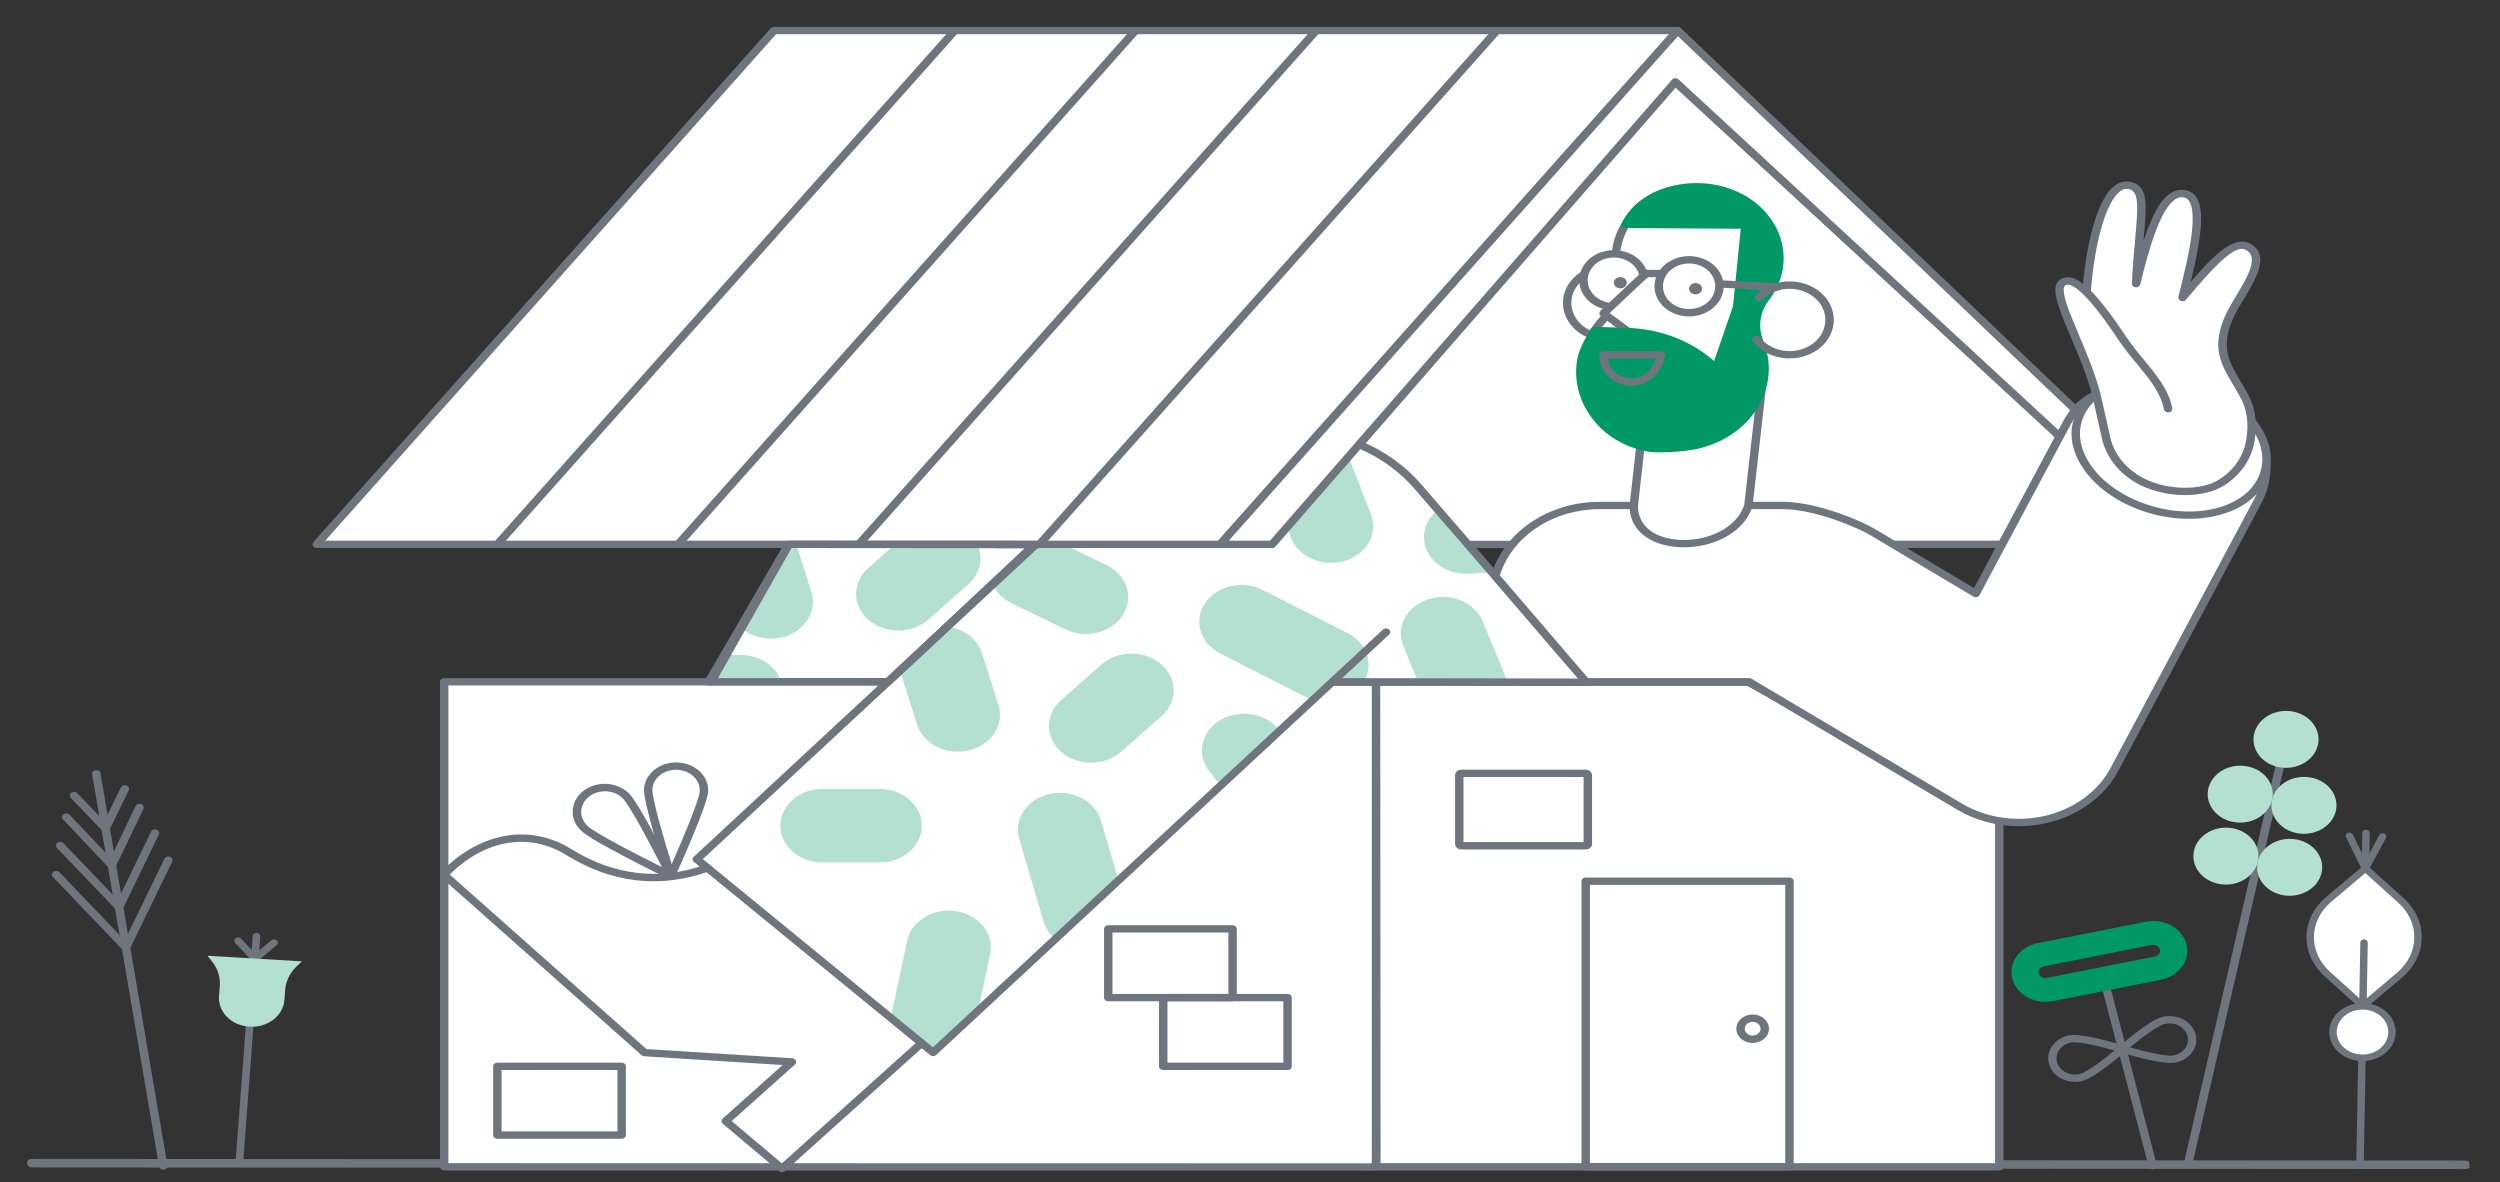
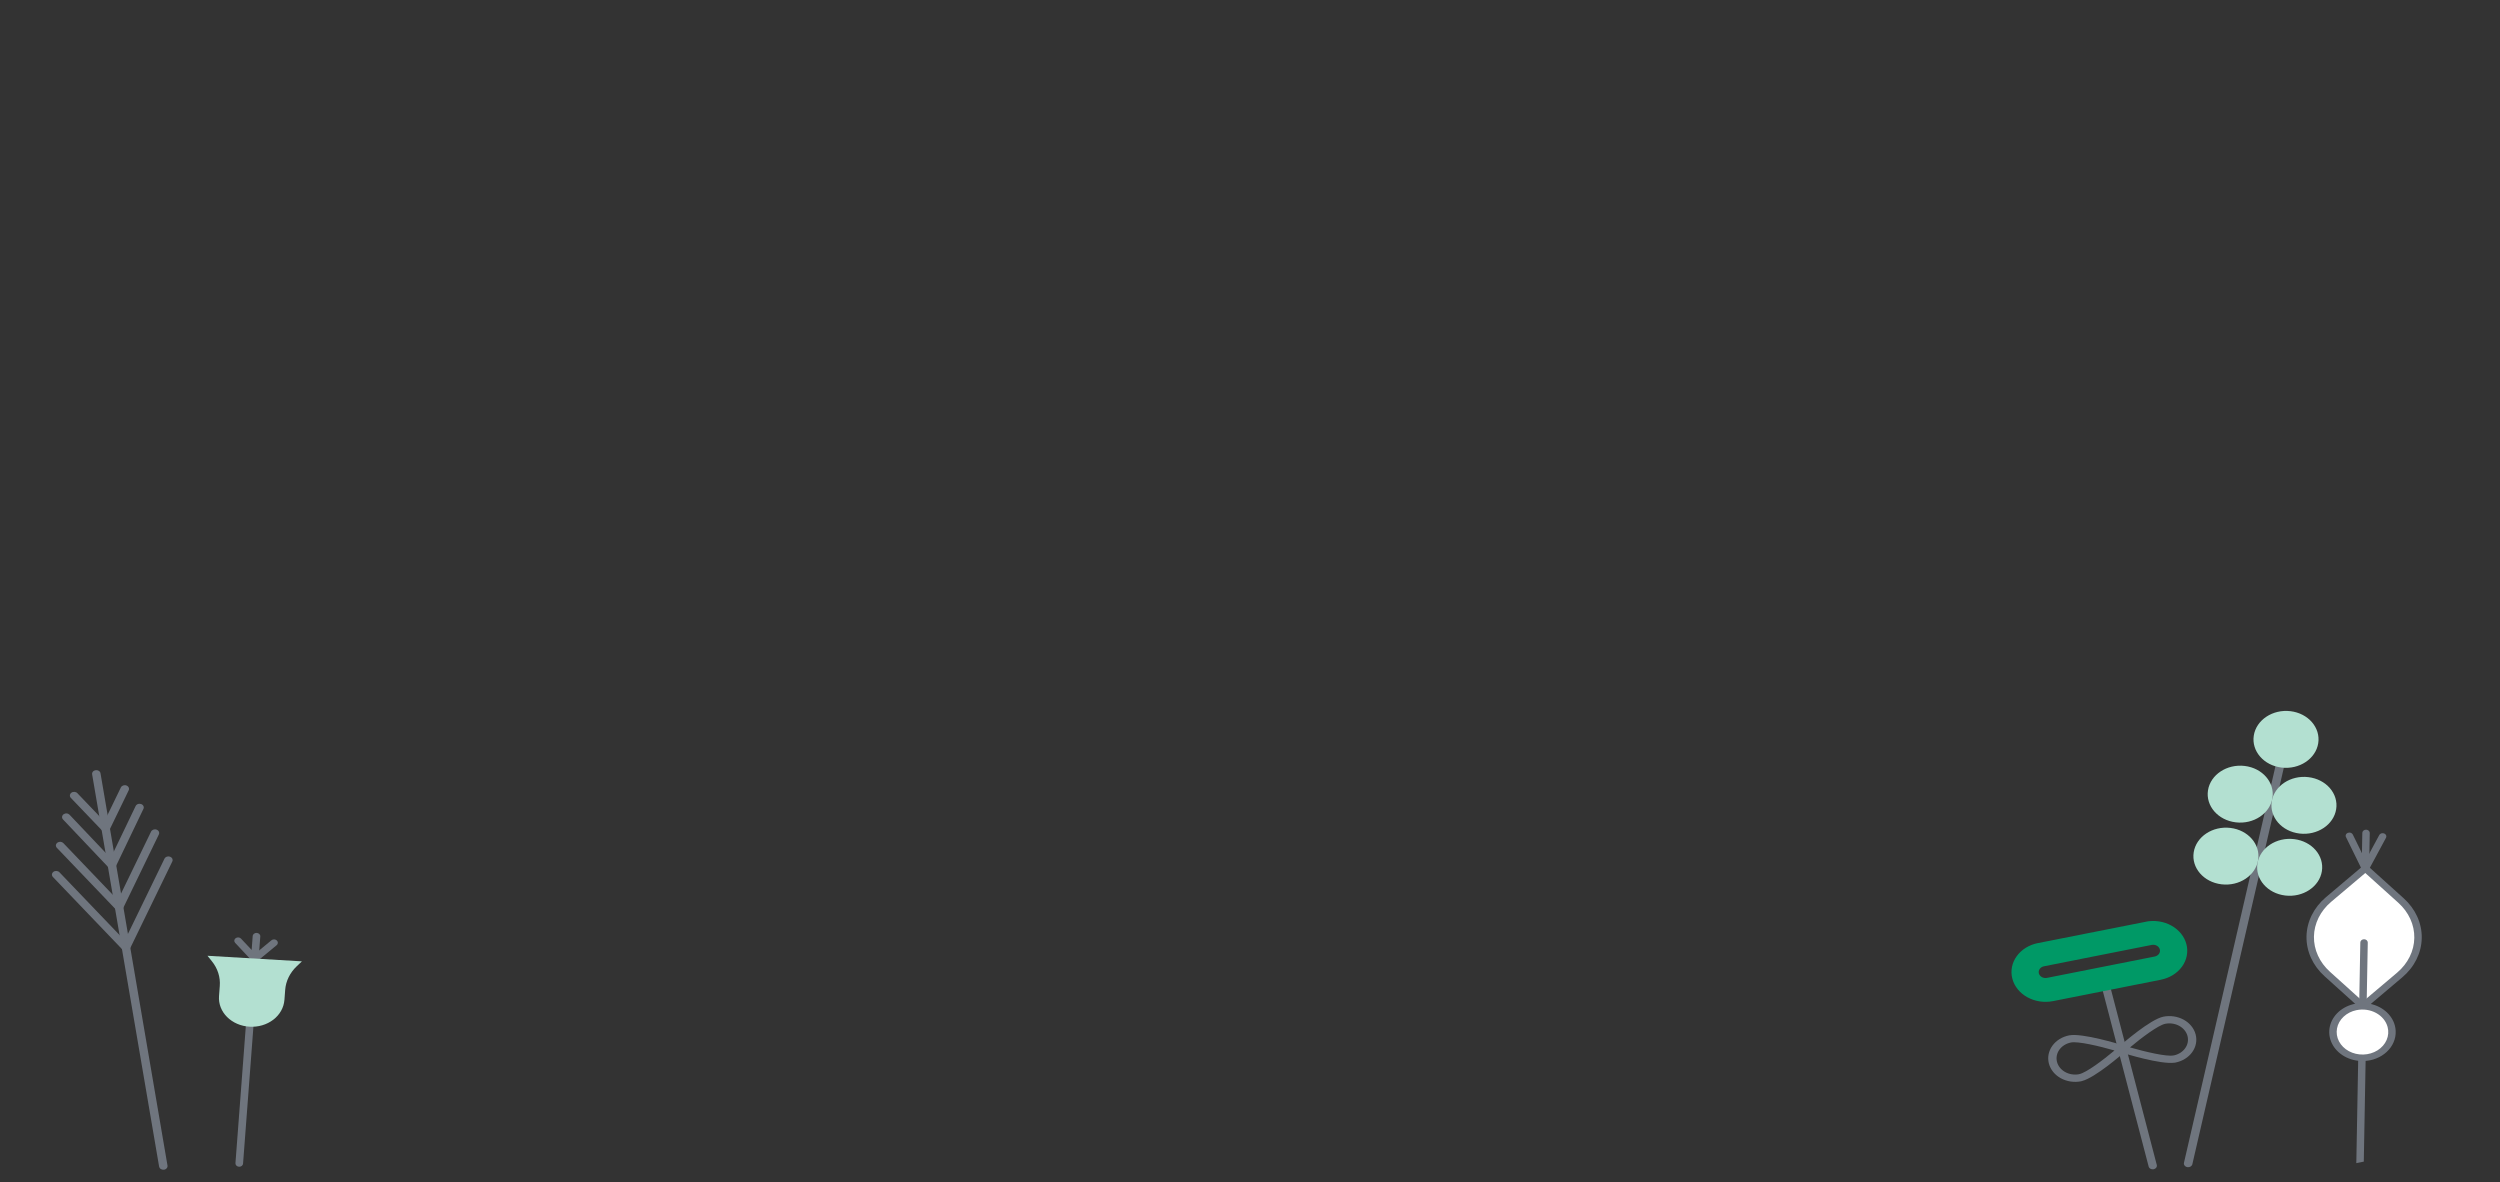
<svg xmlns="http://www.w3.org/2000/svg" fill="none" height="96" viewBox="0 0 203 96" width="203">
  <rect x="0" y="0" width="203" height="96" fill="#333333" stroke="none" />
  <clipPath id="a">
    <path d="m.617 0h201.882v96h-201.882z" />
  </clipPath>
  <clipPath id="b">
    <path d="m0 0h196.005v30.921h-196.005z" transform="matrix(.988 -.152 .154 .988 2.16 94.159)" />
  </clipPath>
  <clipPath id="c">
-     <path d="m25.371 2.18h159.015v93.005h-159.015z" />
-   </clipPath>
+     </clipPath>
  <clipPath id="d">
    <path d="m0 0h9.876v32.845h-9.876z" transform="matrix(.995 -.098 .128 .992 3.18 62.986)" />
  </clipPath>
  <clipPath id="e">
    <path d="m16.848 75.753h7.67v18.987h-7.67z" />
  </clipPath>
  <clipPath id="f">
    <path d="m0 0h10.89v37.785h-10.89z" transform="matrix(-.993 -.119 -.156 .988 190.863 58.332)" />
  </clipPath>
  <clipPath id="g">
    <path d="m0 0h10.847v26.467h-10.847z" transform="matrix(.98 -.199 .259 .966 183.688 69.04)" />
  </clipPath>
  <clipPath id="h">
    <path d="m0 0h14.408v19.879h-14.408z" transform="matrix(.981 -.194 .253 .968 162.789 77.111)" />
  </clipPath>
  <g clip-path="url(#a)">
    <g clip-path="url(#b)">
-       <path d="m200.289 94.922c-.017.003-.035.004-.053.004l-197.681-.131c-.092-0-.18-.037-.244-.102-.065-.065-.101-.153-.102-.245-0-.092.036-.18.101-.245.065-.065.152-.101.244-.101l197.681.131c.087-0.0.171.033.235.092s.104.141.11.228c.007.087-.019.173-.073.242s-.132.114-.218.127z" fill="#6f757e" />
-     </g>
+       </g>
    <g clip-path="url(#c)">
      <path d="m64.048 44.2 19.968.015-11.906 11.148-14.543.001z" fill="#fff" />
      <path d="m57.565 55.662c-.059 0-.116-.013-.167-.038s-.094-.061-.125-.104c-.031-.043-.048-.093-.051-.144-.002-.051.01-.102.037-.147l6.482-11.164c.029-.049.072-.091.126-.119.054-.029.116-.044.179-.044l19.968.015c.067 0.0.132.017.188.049.056.032.1.077.126.131s.035.112.024.169c-.011.057-.041.111-.087.153l-11.905 11.148c-.032.03-.071.054-.114.07-.043.016-.09.025-.137.025zm6.692-11.164-6.135 10.567 13.838-.001 11.268-10.551z" fill="#6f757e" />
      <path d="m103.312 44.215 32.659-37.612 37.266 34.269-10.675 3.327z" fill="#fff" />
      <path d="m103.315 44.514c-.063 0-.126-.015-.18-.045-.054-.029-.098-.071-.126-.121-.029-.05-.041-.105-.035-.161s.03-.108.068-.152l32.659-37.612c.03-.035.068-.063.112-.083.044-.02.092-.032.142-.035.05-.002.099.005.146.021.046.016.087.041.122.072l37.265 34.269c.039.036.068.08.082.128.015.048.016.098.003.147-.014.048-.04.093-.078.13s-.086.065-.14.082l-10.674 3.327c-.037.011-.076.017-.116.017zm32.688-37.449-31.999 36.852 58.502-.015 10.124-3.155z" fill="#6f757e" />
      <path d="m145.335 28.792c1.829 0 3.312-1.292 3.312-2.886s-1.483-2.886-3.312-2.886-3.312 1.292-3.312 2.886 1.483 2.886 3.312 2.886z" fill="#fff" />
      <path d="m130.494 27.424c-.691 0-1.363-.192-1.919-.547-.557-.356-.968-.857-1.175-1.43-.208-.574-.199-1.19.023-1.759.223-.569.648-1.062 1.213-1.406l4.023 1.536z" fill="#fff" />
      <path d="m130.496 27.722c-.763 0-1.506-.212-2.121-.605s-1.07-.947-1.299-1.581c-.23-.634-.22-1.315.025-1.945.246-.629.716-1.174 1.342-1.555.048-.029.104-.047.162-.052.059-.005.118.003.172.024l4.023 1.537c.043.016.081.04.113.07s.057.065.072.104c.016.039.022.08.019.12-.004.041-.017.081-.038.117l-2.166 3.607c-.029.048-.073.089-.126.117-.054.028-.115.043-.178.043zm-1.812-5.098c-.456.318-.791.748-.962 1.234-.17.486-.169 1.006.005 1.492s.511.914.969 1.23 1.014.503 1.597.539l1.895-3.157z" fill="#6f757e" />
      <path d="m132.335 17.742c-.657.851-1.042 1.84-1.115 2.864l-.746 5.032c-.384.368-.718.773-.994 1.208l10.834 3.538 2.055-12.538z" fill="#fff" />
      <path d="m140.313 30.683c-.041 0-.082-.006-.121-.019l-10.833-3.538c-.046-.015-.088-.039-.123-.069-.034-.03-.061-.067-.078-.107-.017-.04-.024-.083-.02-.126.003-.043.018-.084.042-.122.271-.428.595-.828.967-1.194l.731-4.93c.079-1.074.483-2.11 1.172-3.002.032-.041.075-.075.125-.098.051-.023.107-.035.163-.034l10.034.105c.049.001.097.01.141.028s.084.044.115.076c.032.032.056.07.069.111.014.041.017.084.01.126l-2.055 12.538c-.012.071-.053.136-.115.183s-.142.073-.224.073zm-10.331-3.991 10.052 3.283 1.94-11.834-9.456-.1c-.562.777-.891 1.665-.957 2.583 0 .007-.001.013-.002.02l-.746 5.032c-.009.061-.039.118-.087.163-.276.264-.526.55-.744.852z" fill="#6f757e" />
      <path d="m111.764 55.359-54.009.004h-21.685v39.383l75.694.015-.031-39.369v39.353h50.61v-28.044l-20.372-11.309h-33.641 20.534" fill="#fff" />
      <path d="m111.763 95.061-75.694-.016c-.091 0-.178-.031-.242-.087s-.1-.132-.1-.211v-39.383c0-.079.036-.155.1-.211s.151-.087.242-.087h21.685l54.009-.004c.055-0.0.11.012.159.034h30.048c.065 0 .129.016.184.047l20.372 11.309c.048.027.088.064.116.108.028.044.042.093.042.144v28.044c0 .079-.036.155-.1.211s-.152.087-.242.087h-50.47c-.036.01-.072.016-.109.016zm-75.351-.613 74.978.015v-38.772h-3.061c-.055 0-.109-.011-.158-.034l-50.417.004h-21.342zm75.693 0h49.894v-27.581l-20.129-11.175h-29.795z" fill="#6f757e" />
      <path d="m112.433 51.322-36.778 34.141-19.182-15.69 27.438-25.47 26.342-8.21c1.88.793 3.516 1.966 4.771 3.421l13.728 15.881-20.298-.134z" fill="#fff" />
      <path d="m57.754 55.362 1.228-2.178h1.161c.747 0 1.474.213 2.07.606.596.393 1.027.946 1.229 1.573.082.256-7.581-.001-5.689-.001zm4.832-3.501c-.889-.001-1.744-.303-2.382-.842-.425-.358 3.847-6.82 3.847-6.82h.611l1.23 3.882c.14.443.161.909.06 1.36s-.319.877-.639 1.242-.732.662-1.205.867-.993.31-1.521.311zm58.564-5.396-1.832.122c-.089.006-.178.009-.266.009-.692-.001-1.369-.184-1.939-.526-.571-.342-1.009-.827-1.257-1.391-.247-.564-.293-1.179-.131-1.766s.524-1.117 1.039-1.521" fill="#b3e0d1" />
      <path d="m57.753 55.661c-.058 0-.115-.013-.166-.038-.051-.025-.094-.06-.124-.103-.031-.043-.048-.092-.051-.143-.003-.051.009-.101.035-.147l6.296-11.163c.04-.071.111-.125.197-.151.086-.026.18-.02.262.015.082.035.144.097.173.172.029.075.023.157-.017.228l-6.296 11.163c-.028.05-.072.092-.127.122-.054.029-.117.045-.181.045z" fill="#6f757e" />
      <path d="m79.361 44.2c.258.542.327 1.139.198 1.715-.129.576-.45 1.107-.924 1.525l-3.254 2.876c-.638.564-1.507.883-2.415.889-.908.006-1.782-.304-2.429-.86s-1.014-1.313-1.02-2.105c-.006-.792.348-1.553.986-2.117l2.177-1.924m13.014 32.049c-.463-.384-.792-.875-.95-1.414l-1.987-6.726c-.226-.767-.094-1.58.368-2.262.462-.682 1.216-1.175 2.096-1.373.88-.197 1.814-.082 2.596.321s1.349 1.06 1.575 1.826l1.437 4.863m-15.06 13.98s-2.18-1.783-3.388-2.704c-.004-.202.015-.404.057-.603l1.222-5.771c.165-.778.678-1.468 1.426-1.917.748-.449 1.671-.621 2.564-.477s1.685.591 2.2 1.243c.515.652.712 1.456.547 2.234l-.975 4.603zm1.114-34.592c.668.076 1.295.323 1.803.708.508.385.875.892 1.054 1.458l1.336 4.219c.121.378.154.773.1 1.163-.055.39-.197.766-.419 1.107s-.519.642-.874.883c-.355.241-.761.419-1.196.524s-.888.133-1.335.085c-.447-.049-.878-.173-1.27-.367-.392-.194-.735-.453-1.012-.763-.276-.31-.48-.664-.599-1.043l-1.336-4.219m35.196.768c-.361 0-1.357 1.532-1.71 1.43-.225-.065-.441-.151-.645-.255l-6.886-3.502c-.39-.197-.732-.459-1.006-.771-.274-.312-.474-.668-.59-1.048-.116-.38-.144-.776-.083-1.165.061-.39.209-.765.436-1.104s.529-.636.889-.874c.359-.237.769-.411 1.206-.51.437-.099.891-.122 1.338-.068s.877.185 1.265.384l6.886 3.502c.785.399 1.355 1.054 1.586 1.819.231.766.104 1.58-.354 2.264 0 0-1.153-.102-2.331-.102zm-19.732 6.537c-.676 0-1.337-.174-1.899-.501-.562-.327-1.002-.791-1.262-1.335-.26-.544-.33-1.142-.201-1.72.129-.578.452-1.11.927-1.529l3.254-2.866c.315-.283.692-.51 1.108-.665.416-.156.864-.238 1.316-.242.453-.004.902.07 1.322.218.42.148.802.367 1.124.645.322.278.578.608.752.972.174.364.264.755.264 1.15 0 .395-.09.785-.264 1.149s-.43.695-.752.972l-3.254 2.866c-.318.281-.697.504-1.115.656-.418.152-.867.23-1.32.23zm10.526 1.851-.911-1.137c-.52-.649-.723-1.452-.564-2.231.159-.779.667-1.472 1.412-1.925s1.667-.63 2.561-.492c.895.139 1.69.581 2.21 1.23m-17.449-15.027 3.461 1.682c.394.19.742.446 1.022.754.28.307.488.66.612 1.038s.161.773.109 1.163c-.052.39-.191.767-.411 1.111-.219.343-.514.645-.868.888-.353.244-.759.424-1.192.531-.434.107-.887.138-1.335.092-.448-.046-.88-.169-1.273-.361l-4.385-2.129c-.649-.314-1.163-.804-1.464-1.396l3.364-3.268zm23.116-7.113 1.824 4.669c.145.371.205.763.176 1.155-.029.391-.147.774-.345 1.125-.199.352-.475.666-.813.925s-.731.457-1.157.583-.876.178-1.325.153-.888-.128-1.292-.3c-.403-.173-.764-.414-1.061-.708s-.524-.637-.669-1.008l-.336-.861m10.636 12.523-1.19-2.874c-.308-.745-.264-1.566.122-2.282s1.083-1.27 1.938-1.539c.855-.269 1.797-.231 2.619.106s1.458.944 1.766 1.689l1.701 4.109c.11.265.177.541.198.822" fill="#b3e0d1" />
      <path d="m104.549 86.886h-10.094c-.091 0-.178-.031-.242-.087-.064-.056-.1-.132-.1-.211v-5.582c0-.079.036-.155.1-.211.064-.056.151-.087.242-.087h10.094c.091 0 .178.032.243.087.064.056.1.132.1.211v5.582c0 .079-.036.155-.1.211-.065.056-.152.087-.243.087zm-9.751-.597h9.409v-4.985h-9.409zm-44.318 6.179h-10.095c-.091 0-.178-.032-.242-.087-.064-.056-.1-.132-.1-.211v-5.582c0-.079.036-.155.1-.211.064-.056.151-.087.242-.087h10.095c.091 0 .178.031.242.087.064.056.1.132.1.211v5.582c0 .079-.036.155-.1.211-.064.056-.151.087-.242.087zm-9.752-.597h9.409v-4.985h-9.409z" fill="#6f757e" />
      <path d="m100.086 81.304h-10.095c-.091 0-.178-.032-.242-.087-.064-.056-.1-.132-.1-.211v-5.582c0-.079.036-.155.1-.211.064-.056.151-.087.242-.087h10.095c.091 0 .178.031.242.087s.1.132.1.211v5.582c0 .079-.036.155-.1.211-.064.056-.151.087-.242.087zm-9.752-.597h9.41v-4.985h-9.41z" fill="#6f757e" />
      <path d="m57.45 70.48c-3.315 1.172-7.207 1.22-11.286-1.305-3.471-2.149-7.354-1.025-10.106 1.851l16.284 14.448 11.967.756-5.378 4.806 4.568 3.851 11.335-10.187" fill="#fff" />
      <path d="m63.498 95.184c-.089 0-.174-.03-.238-.084l-4.568-3.851c-.032-.027-.058-.06-.076-.096-.018-.036-.028-.075-.028-.114-.001-.039.008-.078.024-.115s.042-.07.073-.098l4.864-4.346-11.232-.71c-.083-.005-.161-.037-.22-.088l-16.284-14.448c-.059-.053-.094-.123-.098-.197-.003-.074.025-.146.079-.203 1.456-1.522 3.173-2.527 4.965-2.909 1.937-.412 3.874-.064 5.602 1.006 3.512 2.174 7.199 2.602 10.958 1.272.084-.03.178-.029.262.002.084.031.15.089.184.163.034.073.033.156-.002.229-.035.073-.103.131-.187.16-3.99 1.411-7.898.961-11.613-1.338-2.998-1.856-6.593-1.242-9.444 1.593l15.974 14.172 11.838.748c.065.004.128.024.18.058.052.034.092.08.116.134.023.053.028.111.015.167-.013.056-.044.107-.09.148l-5.139 4.591 4.074 3.435 11.097-9.973c.063-.057.15-.089.241-.091.091-.001.179.029.244.084.065.055.103.131.104.21s-.033.156-.097.212l-11.335 10.187c-.032.029-.07.052-.112.067-.042.016-.088.024-.134.024z" fill="#6f757e" />
      <path d="m75.767 85.761c-.087 0-.171-.029-.234-.081l-19.182-15.69c-.033-.027-.059-.059-.078-.095s-.029-.074-.03-.114c-.002-.039.006-.078.022-.115s.04-.07.071-.099l27.438-25.47c.037-.034.083-.061.134-.077l26.341-8.21c.043-.013.089-.019.134-.017.046.002.09.012.131.029 1.931.811 3.611 2.014 4.896 3.509l13.728 15.881c.038.044.061.097.067.152s-.006.111-.035.16c-.028.05-.072.091-.126.12-.054.029-.117.045-.18.045h-.001l-20.518-.034-32.328 30.009c-.032.03-.071.053-.114.07-.043.016-.089.025-.136.025zm-18.698-16.002 18.683 15.282 36.544-33.923c.062-.058.148-.092.239-.094s.179.027.245.081.105.129.108.208-.03.156-.093.214l-3.809 3.536 19.189.032-13.314-15.401c-1.191-1.385-2.739-2.508-4.518-3.277l-26.127 8.144z" fill="#6f757e" />
      <path d="m71.425 70.031h-4.636c-.909 0-1.78-.315-2.422-.874s-1.003-1.319-1.003-2.111c0-.792.361-1.551 1.003-2.111s1.514-.874 2.422-.874h4.636c.909 0 1.78.315 2.422.874s1.003 1.319 1.003 2.111c0 .792-.361 1.551-1.003 2.111s-1.514.874-2.422.874z" fill="#b3e0d1" />
      <path d="m62.85 2.478h73.379l-37.146 41.721h-73.368z" fill="#fff" />
-       <path d="m99.081 44.498h-73.368c-.064 0-.127-.016-.181-.045-.054-.029-.098-.072-.126-.122-.028-.05-.04-.106-.033-.162.006-.056.031-.108.07-.152l37.135-41.721c.032-.036.073-.065.12-.085.047-.02.098-.03.151-.03h73.379c.064 0 .127.016.181.045s.098.072.126.122c.029.05.04.106.034.162-.007.056-.031.108-.071.153l-37.146 41.721c-.032.036-.073.065-.12.085s-.099.03-.151.03zm-72.668-.597h72.501l36.614-41.124h-72.512zm28.069 27.514h-.018c-.072-.003-.14-.026-.196-.065-.056-.039-.097-.092-.116-.153-.197-.615-1.924-6.036-1.861-7.136.029-.449.209-.881.52-1.241.31-.36.736-.632 1.223-.781s1.014-.169 1.515-.058c.5.112.952.35 1.297.684.228.22.403.477.515.756.112.28.16.576.139.871-.066 1.113-2.429 6.34-2.699 6.933-.025.056-.069.103-.126.137-.057.034-.124.052-.192.052zm.398-8.909c-.49 0-.962.165-1.316.46-.355.295-.565.698-.588 1.125-.041.726.947 4.092 1.563 6.078.85-1.918 2.233-5.174 2.276-5.907v-.003c.015-.217-.019-.435-.102-.64-.083-.205-.211-.394-.379-.556-.169-.165-.375-.299-.604-.395-.23-.095-.479-.15-.733-.16-.04-.002-.079-.003-.118-.003z" fill="#6f757e" />
      <path d="m54.482 71.415c-.059 0-.117-.013-.168-.038-.638-.312-6.261-3.077-7.108-3.907-.473-.439-.726-1.024-.705-1.626.022-.602.318-1.172.822-1.584.504-.412 1.175-.633 1.866-.614s1.345.277 1.818.716c.034.028.064.058.089.092.865.868 3.411 5.963 3.7 6.544.023.045.032.095.027.144-.005.049-.024.097-.055.138s-.074.075-.124.099c-.05.024-.106.036-.163.036zm-5.361-7.163c-.375-.001-.742.093-1.056.272s-.561.433-.711.733c-.15.3-.196.631-.132.953.064.322.235.621.491.859.562.551 3.993 2.321 6.04 3.343-.957-1.88-2.622-5.034-3.182-5.575-.01-.01-.02-.021-.029-.032l-.008-.011c-.006-.005-.011-.009-.017-.015-.178-.167-.394-.301-.635-.392-.24-.091-.5-.138-.762-.137z" fill="#6f757e" />
      <path d="m168.552 33.305-32.324-30.827-37.146 41.721h4.214l32.75-37.552 31.197 28.796z" fill="#fff" />
      <path d="m103.293 44.498h-4.213c-.064 0-.127-.016-.181-.045-.054-.03-.098-.072-.126-.122-.028-.05-.04-.106-.033-.162.006-.056.031-.108.07-.153l37.146-41.721c.031-.034.07-.062.114-.082.045-.02.093-.031.143-.033.05-.002.1.006.146.023.046.017.087.042.121.074l32.323 30.827c.048.045.078.103.087.164s-.004.123-.037.178l-1.309 2.138c-.026.042-.062.078-.107.105s-.096.044-.15.051-.109.001-.16-.015c-.051-.016-.097-.042-.135-.076l-30.919-28.54-32.506 37.272c-.032.037-.073.066-.12.087-.048.021-.1.031-.153.031zm-3.514-.597h3.344l32.648-37.434c.03-.035.068-.063.112-.083s.092-.032.142-.034.099.005.146.021c.046.016.087.041.121.072l30.87 28.493.971-1.586-31.886-30.409zm-15.373.597c-.064 0-.127-.016-.181-.045-.054-.029-.098-.072-.126-.122-.028-.05-.04-.106-.033-.162.007-.056.031-.108.07-.152l37.147-41.721c.056-.062.138-.101.227-.111.09-.009.18.012.251.061.071.048.118.119.13.197.012.078-.012.157-.067.219l-37.146 41.721c-.032.036-.073.065-.12.085-.047.02-.099.03-.151.03zm-14.674 0c-.064 0-.127-.016-.181-.045-.054-.029-.098-.072-.126-.122-.028-.05-.04-.106-.033-.162.006-.056.031-.108.07-.152l37.146-41.721c.056-.062.138-.101.228-.111.089-.009.179.012.251.061.071.048.117.119.129.197.012.078-.012.157-.066.219l-37.147 41.721c-.032.036-.073.065-.12.085-.047.02-.099.03-.151.03zm-14.674 0c-.064 0-.127-.016-.181-.045-.054-.029-.098-.072-.126-.122-.028-.05-.04-.106-.033-.162.007-.056.031-.108.07-.152l37.146-41.721c.056-.062.138-.101.227-.111s.18.012.251.061c.071.048.118.119.13.197.012.078-.012.157-.067.219l-37.146 41.721c-.032.036-.073.065-.12.085-.047.02-.099.03-.151.03zm-14.674 0c-.064 0-.127-.016-.181-.045-.054-.029-.098-.072-.126-.122-.028-.05-.04-.106-.033-.162.006-.056.031-.108.07-.152l37.146-41.721c.056-.062.138-.101.227-.111.09-.009.18.012.251.061.071.048.118.119.13.197.012.078-.012.157-.067.219l-37.146 41.721c-.032.036-.073.065-.12.085-.047.02-.099.03-.151.03zm101.585 11.194c-.091 0-.178-.031-.242-.087-.065-.056-.101-.132-.101-.211v-2.358c0-.039.009-.078.026-.114s.043-.069.075-.097c.031-.028.069-.05.111-.065.041-.015.086-.023.131-.023s.089.008.131.023c.041.015.079.037.111.065.032.028.057.061.074.097s.026.075.026.114v2.358c0 .079-.036.155-.1.211s-.151.087-.242.087z" fill="#6f757e" />
      <path d="m121.418 46.778c.485-1.64 1.581-3.093 3.117-4.131 1.536-1.038 3.424-1.601 5.367-1.602h14.811c2.798 0 6.348 1.567 7.324 2.149l8.393 5.002 7.385-13.822c.565-1.057 1.334-1.876 2.412-2.34l13.811 5.473c.008 1.071-.142 2.131-.695 3.167l-11.647 21.801c-.525.982-1.288 1.853-2.238 2.552-.95.699-2.063 1.209-3.262 1.496-1.198.286-2.454.342-3.68.163s-2.393-.589-3.419-1.2l-17.071-10.124h-13.247z" fill="#fff" />
      <path d="m163.93 67.085c-1.795.002-3.548-.47-5.029-1.355l-16.982-10.072h-13.141c-.053 0-.105-.011-.153-.032-.048-.021-.089-.051-.121-.088l-7.362-8.582c-.03-.036-.051-.077-.061-.121-.01-.044-.009-.089.004-.132.502-1.705 1.64-3.216 3.237-4.295 1.596-1.079 3.559-1.663 5.579-1.662h14.811c2.918 0 6.531 1.613 7.517 2.201l8.059 4.803 7.215-13.503c.642-1.202 1.483-2.013 2.571-2.482.046-.02.096-.03.146-.031.051-.001.101.008.148.027l13.81 5.473c.06.024.11.061.146.109.035.048.054.103.055.161.01 1.301-.221 2.348-.727 3.295l-11.647 21.801c-.716 1.34-1.856 2.474-3.287 3.269-1.43.795-3.091 1.217-4.788 1.217zm-34.98-12.024h13.075c.068 0 .136.018.192.052l17.071 10.124c.985.587 2.105.98 3.282 1.152 1.177.172 2.383.119 3.534-.156 1.151-.275 2.22-.765 3.131-1.436.912-.671 1.645-1.507 2.149-2.45l11.648-21.801c.436-.818.648-1.727.662-2.849l-13.458-5.333c-.875.415-1.567 1.115-2.112 2.134l-7.384 13.822c-.021.039-.052.074-.09.102-.038.028-.082.048-.13.06-.048.011-.099.014-.148.006s-.095-.024-.136-.048l-8.393-5.002c-.902-.537-4.408-2.097-7.131-2.097h-14.811c-1.84-.001-3.63.523-5.095 1.493s-2.525 2.332-3.016 3.877z" fill="#6f757e" />
      <path d="m130.794 24.895c-.456-.041-.89-.191-1.254-.435-.363-.244-.641-.571-.803-.945s-.201-.78-.113-1.172.3-.755.612-1.048c.311-.293.711-.504 1.153-.611s.909-.103 1.349.009c.44.112.835.329 1.142.626.306.297.511.663.593 1.056" fill="#fff" />
      <path d="m130.793 25.194c-.012 0-.023-.001-.035-.002-.519-.046-1.014-.218-1.428-.495-.414-.278-.73-.65-.915-1.076-.184-.426-.229-.888-.128-1.334.1-.447.341-.86.696-1.194.355-.334.81-.575 1.313-.696.504-.121 1.036-.117 1.537.011s.952.375 1.301.714c.349.339.582.755.675 1.203.016.078-.005.158-.056.223-.052.065-.132.109-.221.123-.09.014-.182-.004-.256-.049-.075-.045-.126-.114-.142-.192-.07-.339-.247-.653-.51-.909-.264-.256-.605-.443-.984-.539-.379-.097-.781-.099-1.162-.008-.38.091-.724.274-.992.526-.269.252-.451.565-.527.902-.076.338-.042.687.097 1.009s.379.604.692.814c.313.21.687.34 1.079.375.088.008.168.044.226.102.057.058.087.133.082.21-.004.076-.042.149-.106.201s-.148.082-.236.082z" fill="#6f757e" />
      <path d="m133.657 22.204-3.446 3.24 2.124 1.572" fill="#fff" />
      <path d="m132.334 27.314c-.082 0-.16-.025-.222-.071l-2.124-1.572c-.035-.026-.064-.058-.085-.094-.02-.036-.032-.075-.035-.116s.004-.081.019-.118c.016-.038.04-.073.071-.102l3.446-3.24c.03-.029.067-.053.108-.07s.086-.027.131-.029c.046-.002.091.004.134.018s.082.035.115.061c.033.027.06.059.079.096.019.036.029.075.031.115.001.04-.007.079-.023.116-.016.037-.041.071-.072.099l-3.203 3.011 1.852 1.37c.053.04.091.092.109.152s.014.121-.01.179c-.024.057-.068.107-.125.142-.058.035-.126.054-.196.054z" fill="#6f757e" />
      <path d="m137.154 25.394c-.488 0-.965-.126-1.37-.362-.406-.236-.722-.572-.909-.965-.186-.393-.235-.825-.14-1.242s.33-.8.675-1.101.784-.505 1.263-.588c.478-.083.974-.04 1.425.122s.836.438 1.107.792.416.769.416 1.194c-.001.57-.261 1.116-.724 1.519-.462.403-1.089.63-1.743.63z" fill="#fff" />
      <path d="m137.153 25.692c-.556 0-1.099-.144-1.561-.412-.462-.269-.822-.651-1.034-1.099-.213-.447-.269-.94-.16-1.414.108-.475.376-.911.769-1.253.392-.342.893-.576 1.438-.67.545-.094 1.11-.046 1.623.139.513.185.952.499 1.261.902.308.403.473.876.473 1.36-.001.649-.297 1.271-.824 1.73-.526.459-1.24.717-1.985.718zm0-4.299c-.42 0-.831.109-1.18.312-.349.203-.622.492-.782.831-.161.338-.203.71-.121 1.069.082.359.284.689.581.948.297.259.676.435 1.088.506s.839.035 1.227-.105.72-.377.953-.682c.233-.304.358-.662.358-1.028-.001-.491-.225-.961-.623-1.308-.398-.347-.938-.542-1.501-.543z" fill="#6f757e" />
      <path d="m134.928 22.518h-.005l-1.273-.016c-.045-.001-.089-.009-.131-.024-.041-.015-.078-.038-.11-.066-.031-.028-.056-.061-.072-.098-.017-.036-.025-.075-.024-.115 0-.039.01-.078.027-.114.018-.036.044-.069.076-.096.033-.027.071-.049.113-.063.041-.014.086-.022.131-.021l1.273.016c.091.001.177.033.241.089s.1.133.099.212-.037.155-.102.21-.152.087-.243.086z" fill="#6f757e" />
      <path d="m133.241 35.917-.576 5.128c-.08 4.209 8.005 4.05 9.307 0l1.071-9.478" fill="#fff" />
      <path d="m136.735 44.441c-.291 0-.582-.018-.87-.054-2.219-.282-3.578-1.565-3.544-3.347 0-.008.001-.016.002-.024l.576-5.128c.003-.04.015-.078.036-.114s.05-.067.085-.092.075-.045.119-.057c.043-.012.089-.016.135-.012.045.004.089.016.129.035.04.019.076.045.104.076.029.031.05.067.063.105.012.038.016.078.01.118l-.574 5.116c-.022 1.474 1.083 2.496 2.958 2.734 2.242.285 4.969-.687 5.669-2.807l1.068-9.451c.004-.039.018-.077.039-.112s.05-.065.085-.09c.034-.025.074-.044.118-.055.043-.011.088-.015.133-.011.045.004.088.015.128.034s.075.044.103.074c.029.03.05.065.063.103s.018.077.013.116l-1.072 9.478c-.002.017-.006.035-.011.051-.7 2.179-3.227 3.315-5.565 3.315z" fill="#6f757e" />
      <path d="m134.834 36.733c-.381.007-.761-.02-1.135-.082-1.835-.36-3.431-1.338-4.443-2.719-1.036-1.379-1.462-3.037-1.2-4.669.105-.682.491-1.548 1.148-2.572.03-.048.076-.088.131-.115.055-.027.117-.04.181-.038l2.717.089c2.421.088 4.729.915 6.521 2.336l.433.346 1.533-4.44.628-6.294-9.347-.057c-.057-0-.113-.013-.163-.037s-.092-.058-.123-.1-.049-.089-.054-.139c-.004-.049.006-.099.029-.144 1.343-2.651 4.574-3.497 7.181-3.16 1.026.139 2.005.47 2.869.972 1.537.9 2.601 2.295 2.959 3.878.359 1.583-.019 3.225-1.049 4.567-.37.48-.607 1.029-.689 1.603-.083.574-.01 1.157.214 1.702.105.262.193.529.262.8.45 1.736.091 3.556-.998 5.061-1.089 1.506-2.818 2.573-4.809 2.969-.921.158-1.858.239-2.796.242z" fill="#096" />
      <g fill="#6f757e">
        <path d="m132.481 31.329c-.088 0-.175-.004-.263-.013-1.204-.124-2.414-1.1-2.352-2.52.003-.077.04-.15.104-.204.064-.054.149-.084.238-.084h4.659c.051 0 .101.01.147.029s.086.046.118.081c.032.034.055.074.068.117.012.043.013.087.003.131-.419 1.832-1.673 2.463-2.722 2.463zm-1.92-2.223c.108.918.925 1.534 1.738 1.617.774.08 1.707-.316 2.134-1.617zm13.739-5.51h-.021l-4.583-.242c-.045-.002-.089-.012-.129-.029-.041-.017-.077-.041-.107-.07-.03-.029-.053-.064-.067-.101-.015-.037-.021-.076-.018-.116.002-.039.014-.077.034-.113.019-.035.047-.067.081-.093.033-.026.073-.046.115-.059.043-.013.088-.018.133-.016l4.582.242c.089.005.172.04.232.097.06.057.092.133.089.21s-.04.151-.103.205c-.064.054-.149.084-.238.085z" />
        <path d="m145.318 29.105c-.587 0-1.165-.125-1.683-.366-.519-.24-.962-.588-1.29-1.012-.051-.066-.07-.146-.052-.224.017-.078.069-.146.144-.191.076-.044.168-.061.257-.046.089.015.168.06.219.126.34.44.83.775 1.401.959.571.184 1.194.206 1.78.064.586-.142 1.107-.441 1.487-.855.381-.414.602-.921.634-1.451.031-.529-.13-1.054-.46-1.5-.329-.446-.812-.789-1.378-.983-.567-.194-1.189-.227-1.778-.096-.59.132-1.117.421-1.507.828-.059.058-.142.094-.231.1s-.177-.019-.246-.069c-.068-.05-.111-.121-.121-.199-.009-.077.017-.155.073-.216.387-.403.884-.715 1.446-.907.561-.191 1.17-.256 1.768-.189.598.068 1.167.266 1.654.576s.876.722 1.132 1.199c.255.476.369 1.001.33 1.525-.039.525-.229 1.032-.553 1.476-.324.444-.771.809-1.3 1.062s-1.122.386-1.725.386zm-.011 65.94h-16.546c-.091 0-.178-.031-.243-.087-.064-.056-.1-.132-.1-.211v-23.194c0-.079.036-.155.1-.211.065-.056.152-.087.243-.087h16.546c.091 0 .178.031.242.087s.1.132.1.211v23.194c0 .079-.036.155-.1.211s-.151.087-.242.087zm-16.204-.597h15.861v-22.597h-15.861z" />
        <path d="m142.315 84.687c-.262 0-.518-.068-.736-.195-.218-.127-.387-.307-.488-.518-.1-.211-.126-.443-.075-.667s.177-.43.363-.591c.185-.161.421-.271.678-.316s.523-.022.765.066c.242.087.449.235.595.425.145.19.223.413.223.641-.001.306-.14.599-.389.816-.248.216-.585.338-.936.339zm0-1.712c-.126 0-.25.033-.355.094-.105.061-.187.148-.236.25-.048.102-.061.214-.036.322.025.108.086.207.175.285.089.078.203.131.327.152s.253.011.37-.032c.117-.042.217-.114.287-.205s.108-.199.108-.31c-.001-.148-.068-.289-.188-.394s-.282-.163-.452-.163zm-13.554-14h-10.095c-.136-0-.267-.047-.363-.131-.096-.084-.151-.198-.151-.316v-5.582c0-.119.055-.233.151-.317.096-.084.227-.131.363-.131h10.095c.136 0.0.267.047.363.131.096.084.15.198.151.317v5.582c-.001.119-.055.233-.151.316-.096.084-.227.131-.363.131zm-9.924-.597h9.752v-5.284h-9.752z" />
        <path d="m137.678 23.902c.29 0 .526-.205.526-.458s-.236-.458-.526-.458-.526.205-.526.458.236.458.526.458z" />
-         <path d="m131.569 23.414c.29 0 .525-.205.525-.458 0-.253-.235-.458-.525-.458-.291 0-.526.205-.526.458 0 .253.235.458.526.458z" />
      </g>
      <path d="m182.823 34.219c1.217 1.487 1.57 3.159.852 4.684-1.277 2.71-5.619 3.724-9.696 2.265-4.078-1.459-6.349-4.838-5.073-7.548.291-.612.743-1.155 1.32-1.586" fill="#fff" />
      <path d="m177.737 42.129c-1.334-.006-2.655-.239-3.887-.686-2.042-.73-3.714-1.948-4.71-3.43-1.013-1.508-1.209-3.109-.55-4.508.311-.655.795-1.237 1.413-1.698.069-.052.158-.078.249-.072.09.006.175.043.234.102.06.06.09.138.083.217-.006.079-.049.152-.117.204-.537.4-.958.905-1.228 1.474-.576 1.222-.396 2.635.507 3.979.921 1.369 2.476 2.499 4.379 3.18 3.897 1.394 8.046.451 9.249-2.102.656-1.393.367-2.954-.814-4.397-.052-.065-.074-.145-.059-.223.015-.078.065-.148.139-.194s.166-.065.256-.051c.089.013.169.057.222.121 1.323 1.616 1.639 3.381.89 4.97-.934 1.982-3.41 3.114-6.256 3.114z" fill="#6f757e" />
      <path d="m176.048 33.184c-.389-2.11-2.387-3.701-3.769-5.791-1.918-2.896-3.46-4.597-4.362-4.577-2.067.04 1.135 4.769 2.311 9.217 0 0 .607 2.746.841 3.748 1.301 4.333 7.103 4.866 9.386 3.363 1.076-.699 1.838-1.701 2.159-2.836.388-1.463.262-2.905-.297-4-1.233-2.418-2.992-3.751-.822-7.503.982-1.692 2.74-4.09.89-4.836-1.279-.507-3.471 2.219-5.161 4.189.868-3.463 1.998-7.98.24-8.408-1.759-.428-2.924 2.796-4.008 7.284.217-5.095 1.13-7.761-.617-7.99-1.947-.257-3.093 4.466-3.406 8.677" fill="#fff" />
      <path d="m177.4 40.2c-.83 0-1.653-.12-2.438-.355-2.149-.65-3.65-2.066-4.227-3.988-.002-.005-.003-.011-.004-.016-.227-.972-.811-3.61-.841-3.746-.427-1.612-1.123-3.264-1.738-4.721-.932-2.21-1.605-3.807-1.059-4.505.092-.113.214-.204.356-.265s.3-.09.458-.085c.279-.006.664.08 1.237.525.31-3.305 1.137-6.963 2.611-7.997.153-.117.334-.204.529-.255.196-.051.402-.065.604-.04 1.012.133 1.227.904 1.3 1.474.098.753-.002 1.83-.127 3.193-.006.061-.011.123-.017.185.748-2.322 1.475-3.535 2.334-3.99.172-.096.367-.159.57-.184.202-.026.409-.013.606.037 1.731.421 1.295 3.405.332 7.419 1.671-1.938 3.348-3.697 4.639-3.184.213.078.404.193.561.34.158.146.278.32.353.509.395 1.02-.49 2.482-1.27 3.773-.13.214-.256.422-.371.62-1.701 2.942-.892 4.298.133 6.014.232.389.472.79.696 1.232.598 1.169.714 2.696.318 4.188-.339 1.203-1.148 2.267-2.287 3.008-.814.536-2 .816-3.258.816zm-6-4.486c.234.825.704 1.585 1.366 2.209.662.624 1.495 1.091 2.421 1.358 1.811.548 3.892.394 5.06-.374 1.011-.658 1.73-1.601 2.031-2.669.363-1.365.262-2.754-.277-3.807-.217-.425-.451-.819-.679-1.199-1.071-1.794-1.996-3.343-.136-6.559.117-.201.245-.412.376-.629.681-1.126 1.529-2.527 1.227-3.304-.046-.112-.118-.215-.213-.3s-.21-.153-.337-.197c-.932-.37-3.003 2.057-4.372 3.663-.126.148-.25.293-.371.434-.047.055-.114.094-.19.111-.075.017-.156.011-.227-.018-.071-.028-.129-.077-.164-.138s-.045-.131-.028-.197c.435-1.737.928-3.706 1.098-5.306.222-2.096-.212-2.653-.616-2.751-.107-.027-.219-.034-.329-.02-.109.014-.214.05-.307.103-1.279.677-2.246 4.083-2.945 6.974-.017.073-.066.138-.136.181-.069.044-.155.063-.241.053-.085-.009-.163-.046-.219-.103-.055-.057-.084-.13-.081-.205.06-1.403.17-2.6.267-3.655.249-2.707.321-3.909-.592-4.028-.109-.011-.219-.002-.322.028-.104.029-.199.078-.28.142-1.124.789-2.085 4.038-2.402 8.106.693.698 1.596 1.824 2.792 3.628.46.671.959 1.321 1.495 1.947 1.05 1.272 2.044 2.474 2.314 3.946.009.039.008.079-.002.118s-.029.075-.055.108c-.026.032-.06.06-.098.081-.039.021-.082.035-.127.041s-.091.005-.136-.005c-.044-.009-.086-.026-.122-.05-.037-.024-.068-.053-.091-.087-.023-.034-.039-.072-.045-.111-.245-1.332-1.192-2.478-2.194-3.692-.55-.643-1.061-1.31-1.533-1.998-2.713-4.095-3.778-4.428-4.05-4.428h-.007c-.196.004-.243.064-.263.09-.349.445.406 2.233 1.135 3.963.622 1.476 1.328 3.149 1.764 4.799l.002.011c.007.027.607 2.74.839 3.737zm-113.835 19.948c-.059 0-.116-.013-.167-.038s-.094-.061-.125-.104c-.031-.043-.048-.093-.051-.144-.002-.051.01-.102.037-.147l6.482-11.164c.029-.049.072-.091.126-.119.054-.029.116-.044.179-.044l19.968.015c.067 0.0.132.017.188.049.056.032.1.077.126.131s.035.112.024.169c-.011.057-.041.111-.087.153l-11.905 11.148c-.032.03-.071.054-.114.07-.043.016-.09.025-.137.025zm6.692-11.164-6.135 10.567 13.838-.001 11.268-10.551z" fill="#6f757e" />
    </g>
    <g clip-path="url(#d)" fill="#6f757e">
      <path d="m13.299 94.98c-.088.009-.177-.013-.248-.06-.071-.047-.117-.117-.131-.193l-5.439-31.851c-.013-.078.011-.158.065-.221.054-.063.135-.105.225-.117s.181.008.254.055c.073.047.122.117.136.195l5.439 31.851c.007.039.004.079-.006.117-.011.038-.03.074-.057.106-.027.032-.061.058-.099.079s-.082.034-.126.039z" />
      <path d="m8.614 67.568c-.057.006-.114-.001-.167-.02-.053-.018-.099-.048-.136-.086l-2.557-2.672c-.058-.061-.086-.14-.078-.219.008-.079.052-.152.122-.203.07-.051.16-.075.251-.068s.175.045.233.106l2.195 2.295 1.336-2.757c.017-.037.042-.07.075-.098.032-.028.07-.05.112-.066.042-.015.087-.023.133-.023.045 0.0.09.008.133.024.042.015.08.038.112.066.032.028.057.062.074.099.017.037.025.076.025.116-.001.04-.011.079-.029.115l-1.555 3.209c-.023.047-.059.089-.106.12-.047.032-.102.052-.16.059z" />
      <path d="m9.121 70.549c-.057.006-.114-.001-.167-.02-.053-.019-.1-.049-.136-.087l-3.699-3.901c-.029-.03-.051-.065-.064-.103-.013-.038-.018-.077-.014-.116s.017-.077.038-.112c.021-.035.05-.066.085-.091.035-.025.075-.044.118-.056s.089-.015.134-.012.089.015.129.034c.04.019.075.044.104.074l3.337 3.519 2.024-4.218c.016-.037.041-.072.073-.101.032-.029.07-.052.112-.068.042-.016.088-.024.134-.024.046-0.0.092.008.134.023s.081.038.113.067.057.063.074.1c.017.037.025.077.024.117s-.012.08-.031.116l-2.243 4.676c-.023.048-.059.089-.106.121-.047.032-.102.052-.161.06z" />
      <path d="m9.708 73.953c-.057.006-.114-.001-.167-.02-.053-.018-.099-.048-.136-.086l-4.792-5.008c-.057-.061-.083-.139-.074-.217.009-.078.053-.15.122-.2.069-.05.158-.075.248-.068.09.006.173.043.232.103l4.431 4.63 2.693-5.557c.017-.037.042-.07.074-.098s.07-.05.112-.066c.042-.015.087-.023.133-.023.045 0.0.09.008.132.024.042.015.08.038.112.066.032.028.057.062.074.099s.025.076.024.116c-.001.04-.011.079-.029.115l-2.912 6.009c-.023.047-.059.089-.106.12-.047.032-.102.052-.16.06z" />
      <path d="m10.264 77.233c-.056.005-.114-.001-.166-.02-.053-.018-.099-.048-.136-.086l-5.662-5.912c-.03-.03-.052-.065-.066-.103-.014-.038-.019-.077-.016-.117.004-.04.017-.078.038-.113.021-.035.05-.067.085-.092.035-.025.076-.045.119-.056.044-.012.089-.016.135-.012.045.004.089.016.13.035s.075.044.104.075l5.301 5.535 3.227-6.644c.035-.073.103-.131.187-.161.085-.03.179-.029.263.002.084.031.15.09.185.163.034.073.034.156-.002.229l-3.447 7.096c-.023.047-.059.089-.106.12s-.102.052-.16.059c-.004.001-.008.001-.012.001z" />
    </g>
    <g clip-path="url(#e)">
      <path d="m19.427 94.74c-.007 0-.014 0-.021-.001-.082-.005-.158-.038-.212-.092-.054-.054-.081-.125-.076-.197l1.041-13.745c.007-.071.045-.137.106-.184s.141-.07.223-.065c.081.005.157.037.211.091.054.053.082.123.078.195l-1.041 13.745c-.005.069-.04.133-.097.18-.057.047-.133.073-.211.073zm1.266-16.633c-.062 0-.123-.016-.174-.047s-.091-.074-.114-.125c-.023-.051-.028-.106-.014-.159.013-.053.045-.102.09-.139l1.559-1.286c.06-.049.14-.076.222-.073.082.002.16.033.216.086.056.052.086.122.084.195-.003.072-.038.14-.097.19l-1.559 1.286c-.057.047-.133.074-.212.074z" fill="#6f757e" />
      <path d="m20.691 78.108c-.046 0-.091-.009-.132-.026-.041-.017-.078-.042-.107-.073l-1.358-1.449c-.026-.028-.045-.059-.057-.093-.012-.034-.016-.07-.012-.105.008-.072.048-.138.111-.183s.145-.068.226-.061c.082.007.157.042.209.098l.862.92.085-1.128c.002-.036.012-.071.03-.104.018-.033.043-.061.073-.085.031-.024.066-.042.105-.054.039-.012.08-.016.121-.014s.081.012.118.028c.037.016.069.038.096.066.027.027.047.059.06.093s.018.07.014.106l-.137 1.811c-.005.069-.04.133-.097.18-.057.047-.133.073-.211.073z" fill="#6f757e" />
      <path d="m23.095 81.204.062-.824c.052-.72.388-1.401.948-1.929l.412-.389-7.67-.453.35.435c.477.586.707 1.3.649 2.019l-.062.824c-.023.306.023.612.134.902.112.29.288.558.517.788.23.23.509.419.822.554.313.136.653.216 1.001.236.348.022.698-.016 1.029-.113.331-.097.637-.25.901-.451.264-.201.479-.446.634-.72.155-.275.247-.573.271-.879z" fill="#b3e0d1" />
    </g>
    <g clip-path="url(#f)">
      <path d="m177.632 94.775c.088.01.176-.009.248-.054.072-.045.122-.112.139-.188l8.097-35.093c.01-.039.01-.08.002-.119-.009-.04-.026-.077-.051-.111s-.058-.062-.096-.085c-.038-.022-.08-.038-.125-.046s-.092-.008-.137 0-.088.024-.126.046-.07.051-.096.085c-.025.034-.042.071-.051.111l-8.097 35.093c-.018.079.001.161.051.228.051.067.131.114.221.129.007.001.014.002.021.003z" fill="#6f757e" />
      <g fill="#b3e0d1">
        <path d="m185.263 62.327c-1.445-.173-2.455-1.339-2.255-2.603.2-1.264 1.533-2.149 2.978-1.976 1.444.173 2.454 1.339 2.254 2.603-.199 1.264-1.533 2.149-2.977 1.976z" />
        <path d="m181.544 66.774c-1.445-.173-2.454-1.339-2.255-2.603.2-1.264 1.533-2.149 2.978-1.976 1.445.173 2.454 1.339 2.254 2.603-.199 1.264-1.532 2.149-2.977 1.976z" />
        <path d="m186.72 67.683c-1.445-.173-2.454-1.339-2.255-2.603.2-1.264 1.533-2.149 2.978-1.976 1.444.173 2.454 1.339 2.254 2.603-.199 1.264-1.533 2.149-2.977 1.976z" />
        <path d="m180.384 71.806c-1.445-.173-2.454-1.339-2.255-2.603.2-1.264 1.533-2.149 2.978-1.976 1.444.173 2.454 1.339 2.254 2.603-.199 1.264-1.532 2.149-2.977 1.976z" />
        <path d="m185.56 72.716c-1.445-.173-2.455-1.339-2.255-2.603.2-1.264 1.533-2.149 2.977-1.976 1.445.173 2.455 1.339 2.255 2.603s-1.533 2.149-2.977 1.976z" />
      </g>
    </g>
    <g clip-path="url(#g)">
      <path d="m194.848 79.178-2.982 2.518-2.888-2.603c-.449-.403-.803-.88-1.041-1.402s-.355-1.08-.346-1.642.145-1.117.4-1.632c.255-.516.624-.983 1.086-1.374l.011-.009 2.981-2.518 2.889 2.603c.449.403.802.88 1.04 1.402s.356 1.08.347 1.642-.145 1.117-.4 1.632c-.255.516-.624.983-1.086 1.374z" fill="#fff" />
      <g fill="#6f757e">
        <path d="m191.935 81.953c-.051.01-.104.009-.154-.004-.05-.013-.096-.037-.132-.07l-2.888-2.603c-.963-.865-1.492-2.027-1.473-3.231.02-1.204.588-2.353 1.578-3.192l.011-.009 2.982-2.518c.057-.049.135-.075.215-.074.08.001.156.03.212.08l2.888 2.603c.963.865 1.492 2.027 1.472 3.231-.019 1.204-.587 2.352-1.577 3.191l-.011.009-2.982 2.518c-.039.033-.088.056-.141.067zm.127-11.065-2.774 2.342c-.434.367-.78.805-1.02 1.29-.239.484-.367 1.005-.376 1.532-.008.527.102 1.051.326 1.541.223.49.555.937.976 1.316l2.679 2.414 2.775-2.344c.875-.742 1.377-1.756 1.394-2.821.018-1.065-.451-2.092-1.301-2.856z" />
        <path d="m191.452 108.583c-.024.005-.049.008-.074.007-.04 0-.079-.008-.115-.021-.036-.014-.069-.034-.097-.059s-.049-.054-.064-.086c-.015-.033-.022-.067-.021-.102l.577-31.796c.001-.07.035-.137.092-.185.058-.049.135-.075.215-.074.08.001.157.03.212.08.056.05.087.118.086.188l-.578 31.796c-.001.059-.024.116-.067.161-.042.046-.1.078-.166.091zm.687-37.81c-.025.005-.049.007-.074.007-.04-.001-.079-.008-.116-.022-.036-.014-.069-.034-.097-.059-.027-.025-.049-.054-.063-.086-.015-.032-.022-.067-.022-.101l.053-2.884c.001-.07.034-.137.092-.185.057-.049.135-.075.215-.074.08.001.156.03.212.08.056.05.086.118.085.188l-.052 2.885c-.001.059-.025.115-.067.161-.042.046-.101.078-.166.091z" />
        <path d="m192.138 70.773c-.069.014-.142.006-.205-.022-.064-.028-.114-.075-.141-.132l-1.298-2.647c-.017-.032-.026-.066-.027-.101s.006-.07.021-.102c.014-.033.036-.062.064-.087s.062-.045.098-.059c.037-.014.077-.021.117-.021.04-0.0.08.006.117.02s.071.033.099.058.051.054.066.087l1.298 2.647c.017.035.026.074.024.112-.001.038-.012.076-.032.111-.02.034-.048.065-.083.088-.035.024-.075.041-.118.049z" />
        <path d="m192.138 70.773c-.056.011-.113.009-.167-.007s-.101-.045-.137-.084-.058-.085-.065-.134.002-.099.026-.144l1.407-2.608c.036-.061.097-.107.171-.129s.156-.018.226.011c.071.029.126.081.154.145.028.064.026.135-.005.198l-1.406 2.608c-.019.036-.048.068-.083.093s-.077.043-.121.052z" />
      </g>
      <path d="m192.38 85.837c1.289-.262 2.089-1.387 1.787-2.512-.301-1.125-1.591-1.824-2.88-1.561s-2.089 1.387-1.788 2.511c.302 1.125 1.592 1.824 2.881 1.561z" fill="#fff" />
      <path d="m192.448 86.094c-.52.106-1.064.075-1.564-.089-.499-.164-.932-.454-1.244-.832-.311-.379-.487-.829-.505-1.294-.017-.465.123-.925.405-1.32.281-.396.691-.709 1.177-.901.486-.192 1.027-.254 1.554-.179.526.076 1.016.286 1.406.605.389.318.662.73.784 1.184.162.608.042 1.247-.336 1.778-.377.53-.98.908-1.677 1.05zm-1.092-4.073c-.404.082-.77.267-1.053.531-.283.264-.47.595-.537.952-.067.357-.012.723.16 1.052.171.329.45.607.802.798.352.191.761.286 1.175.275s.815-.131 1.152-.341c.336-.211.594-.504.739-.842.146-.338.173-.707.079-1.059-.127-.472-.464-.88-.936-1.136-.472-.256-1.04-.338-1.581-.228z" fill="#6f757e" />
    </g>
    <g clip-path="url(#h)">
      <path d="m174.876 94.943c-.088.017-.18.004-.256-.038-.076-.042-.13-.109-.15-.185l-3.746-14.34c-.02-.077-.004-.157.043-.224.048-.067.124-.114.212-.131.088-.017.18-.004.256.038s.13.108.15.185l3.745 14.34c.02.077.005.157-.043.224s-.124.114-.211.131z" fill="#6f757e" />
      <path d="m175.455 79.556-8.745 1.734c-.714.142-1.464.029-2.085-.312-.621-.342-1.061-.885-1.224-1.51-.164-.625-.036-1.281.354-1.823.389-.542 1.01-.926 1.724-1.068l8.745-1.734c.353-.07.72-.079 1.077-.026.358.053.701.168 1.008.337.308.169.574.389.785.648.21.259.36.551.441.861s.092.63.031.942c-.06.313-.19.612-.383.88-.193.269-.444.501-.74.685-.296.183-.63.314-.984.384zm-9.483-1.094c-.143.028-.267.105-.345.213-.078.108-.103.239-.071.364.033.125.121.234.245.302s.274.091.417.062l8.744-1.734c.143-.028.267-.105.345-.213s.103-.239.071-.364c-.033-.125-.121-.234-.245-.302-.124-.068-.274-.091-.417-.062z" fill="#096" />
      <g fill="#6f757e">
        <path d="m176.641 86.283c-.021.004-.044.007-.066.007-1.111.162-4.025-.733-4.36-.838-.054-.017-.102-.045-.14-.083-.038-.037-.065-.083-.077-.131-.013-.049-.012-.099.004-.147.016-.048.045-.092.085-.127.255-.225 2.521-2.2 3.581-2.41.565-.112 1.158-.023 1.649.247.491.27.84.7.969 1.194s.028 1.013-.28 1.442c-.309.429-.799.733-1.365.845zm-3.684-1.234c1.241.358 2.965.765 3.532.652.017-.003.033-.005.05-.007.383-.087.711-.303.913-.6.203-.297.263-.652.169-.989-.095-.336-.337-.627-.674-.809s-.743-.241-1.128-.164c-.57.113-1.921 1.127-2.862 1.916z" />
        <path d="m168.988 87.8c-.565.112-1.159.023-1.65-.247-.491-.27-.839-.7-.968-1.194s-.029-1.013.28-1.442c.308-.429.799-.733 1.364-.845 1.061-.21 4.084.716 4.426.823.053.017.102.045.14.083.037.037.064.082.077.131.012.049.011.099-.005.147-.015.048-.045.092-.085.127-.25.221-2.434 2.127-3.516 2.399-.02.008-.041.014-.063.018zm-.823-3.15c-.386.076-.722.282-.935.574-.214.291-.287.644-.206.983.082.339.313.636.643.828.33.192.733.262 1.121.197.016-.005.032-.01.048-.013.568-.113 1.92-1.129 2.861-1.92-1.239-.357-2.962-.762-3.532-.649z" />
      </g>
    </g>
  </g>
</svg>